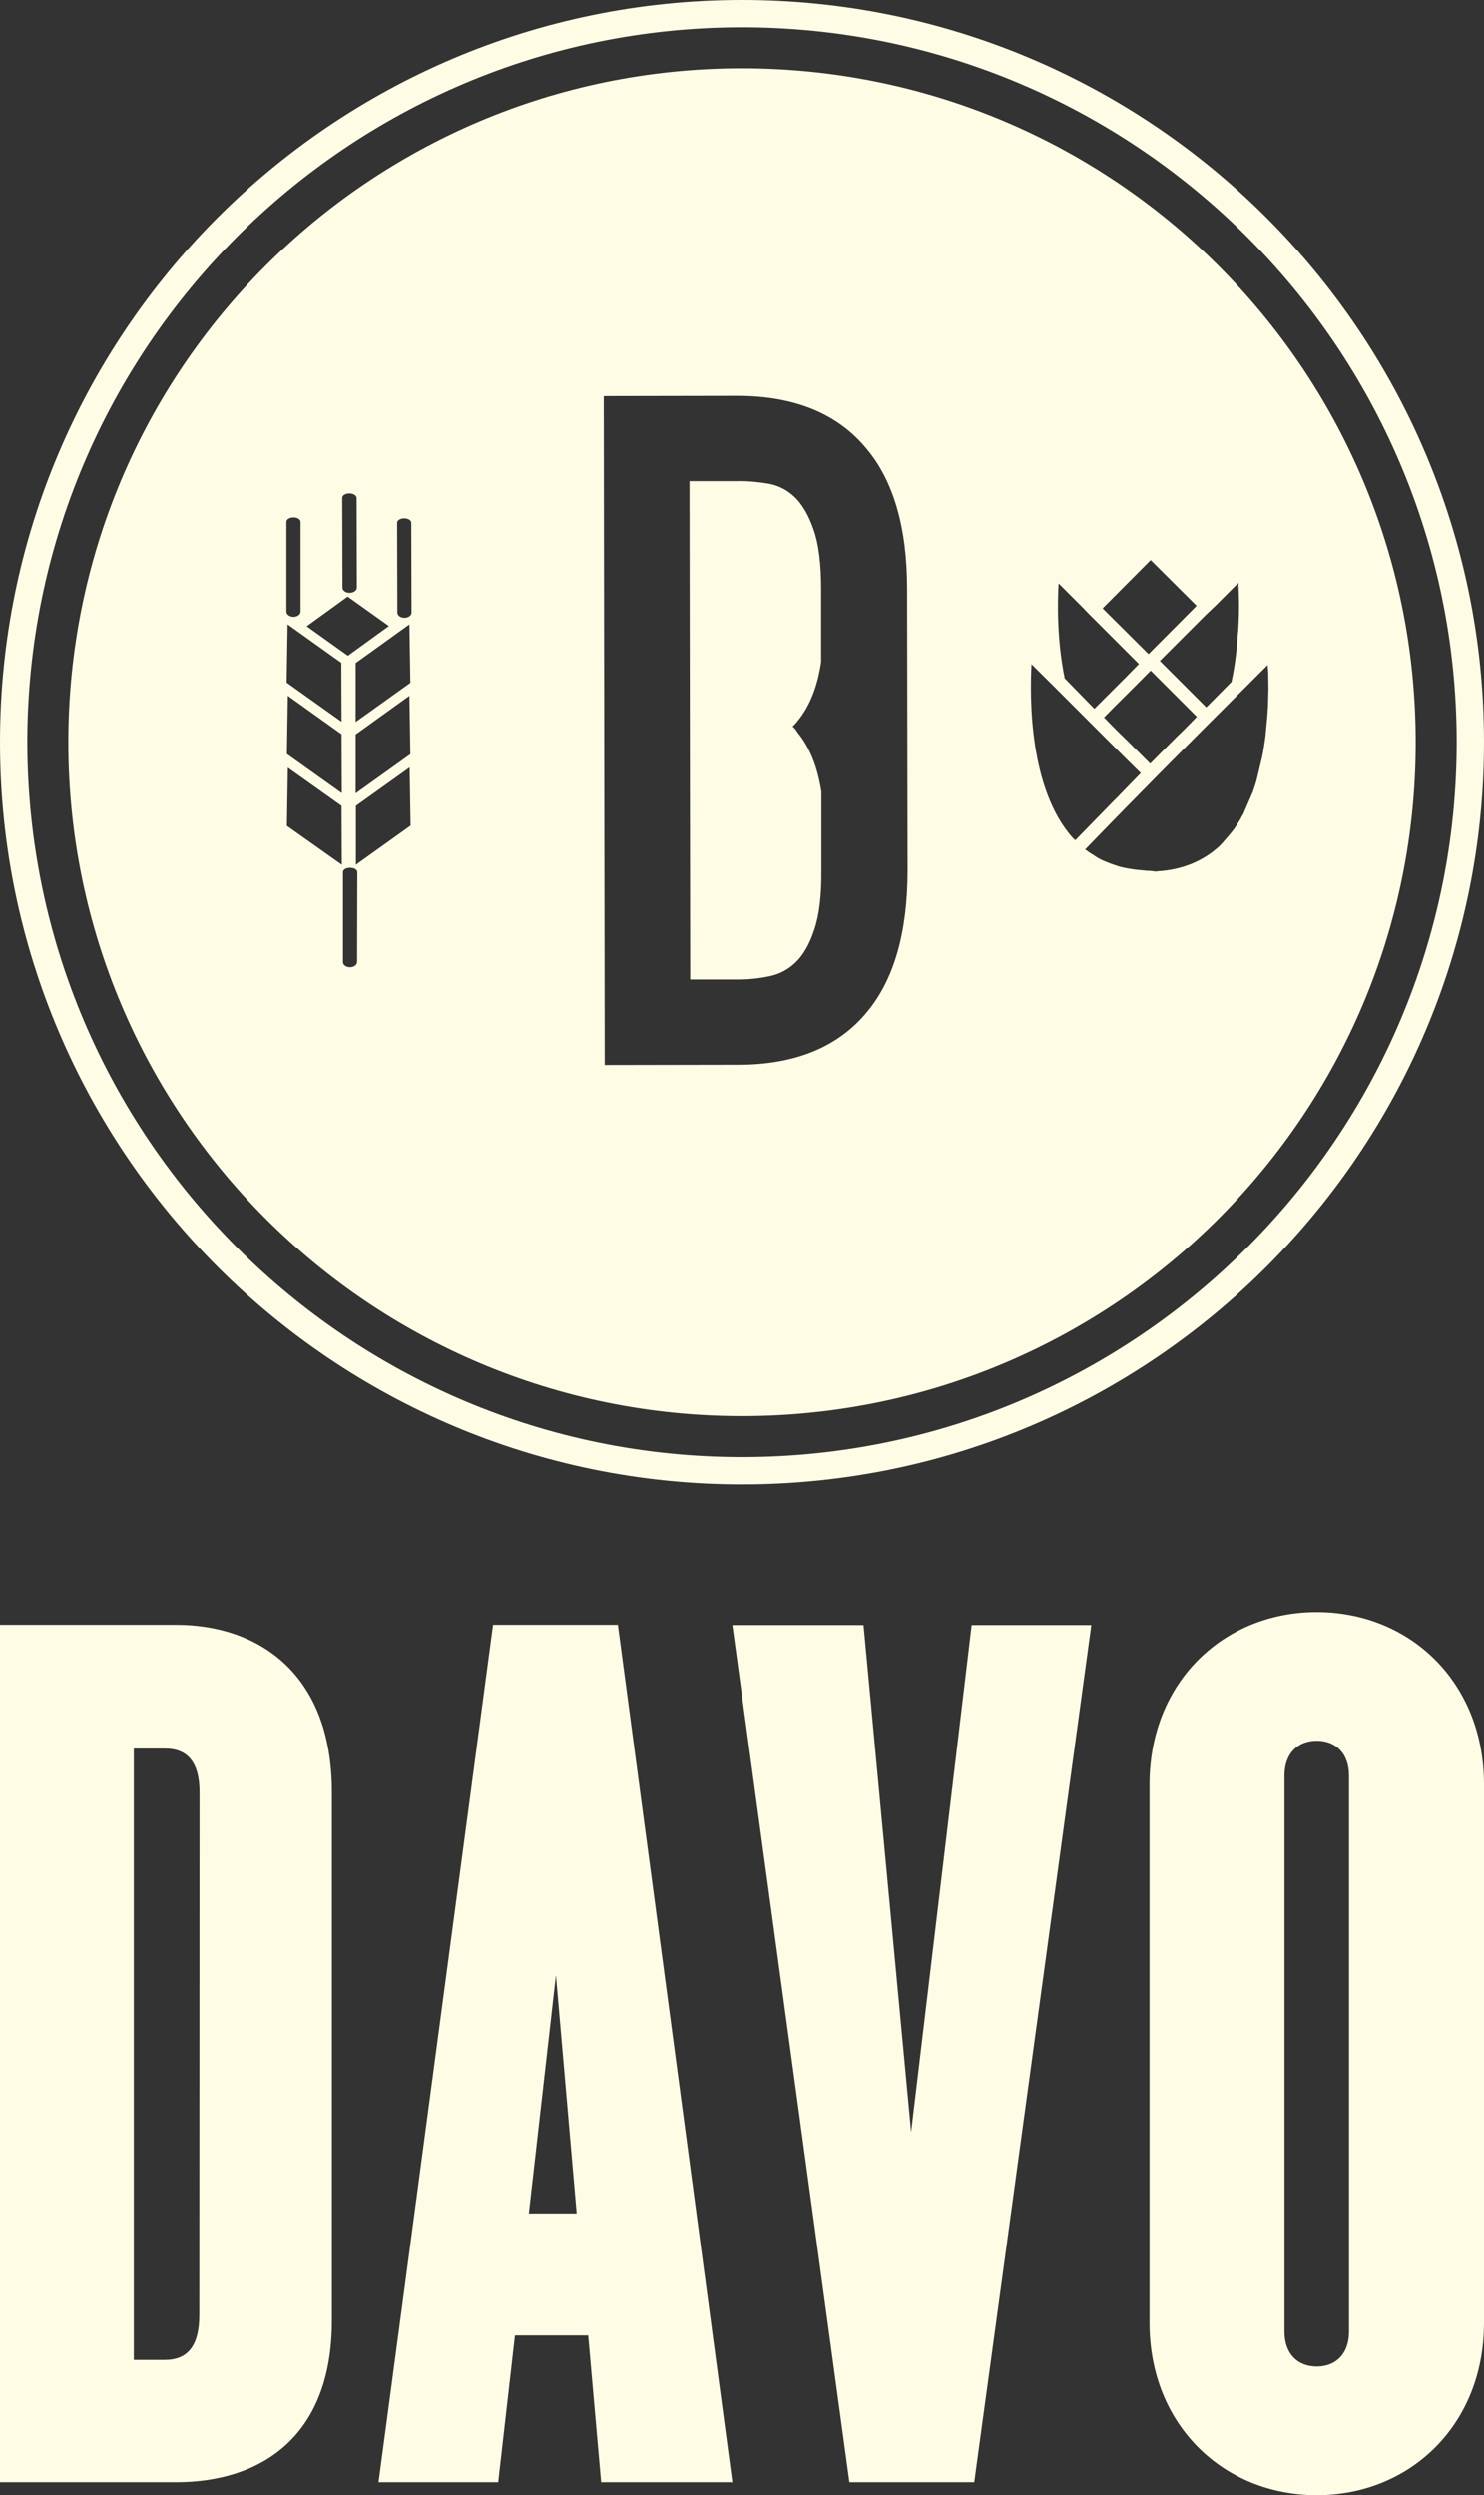
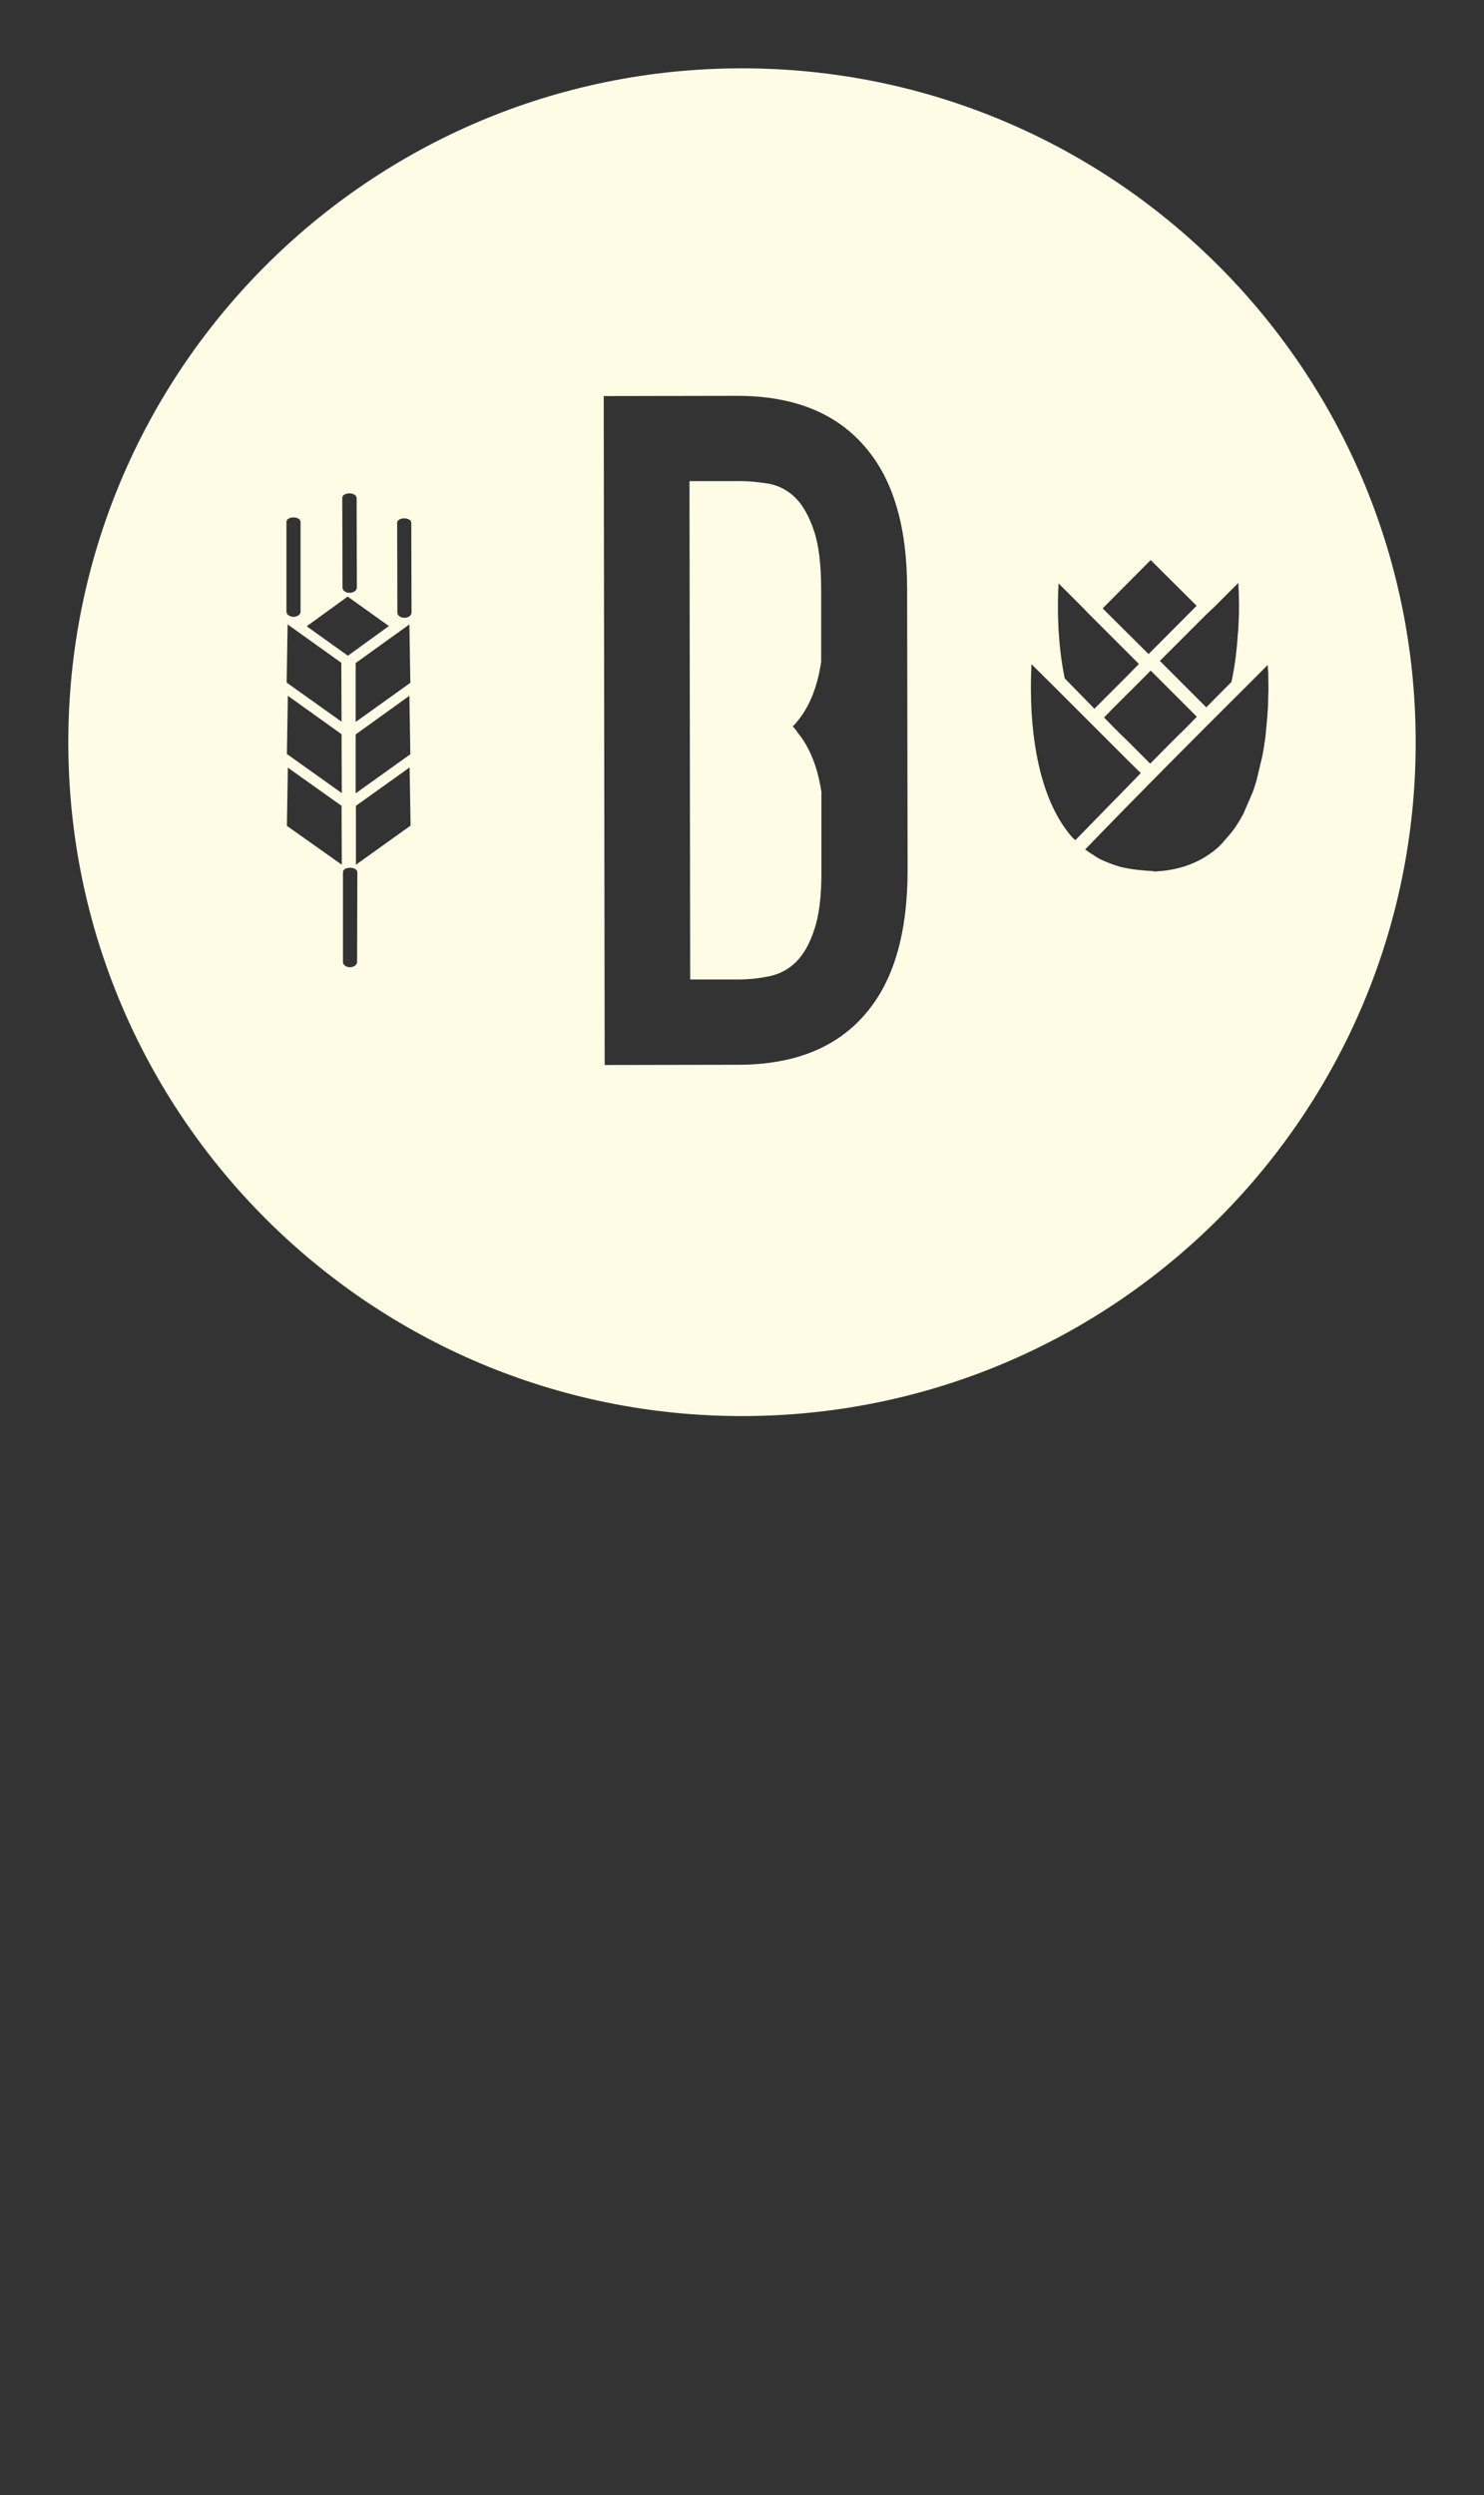
<svg xmlns="http://www.w3.org/2000/svg" version="1.1" id="Layer_1" x="0px" y="0px" viewBox="0 0 630 1059" style="enable-background:new 0 0 630 1059;" xml:space="preserve">
  <rect x="0" y="0" width="630" height="1059" fill="#333333" stroke="none" />
  <style type="text/css">
	.st0{fill:#FFFCE5;}
</style>
-   <path class="st0" d="M84.7,760.7c0-12.6-4.9-18.6-14.7-18.6H56.8v259.5h13.1c9.8,0,14.7-6,14.7-19.1L84.7,760.7L84.7,760.7z   M74.9,1053.5H0V689.6h74.8c34.4,0,66.1,20.2,66.1,71v224C141,1035.5,109.3,1053.5,74.9,1053.5" />
-   <path class="st0" d="M244.8,939.3L236,838.3l-11.5,101.1H244.8L244.8,939.3z M218.6,991.2l-7.1,62.3h-50.8l48.6-363.9h53l48.6,363.9  h-55.7l-5.5-62.3L218.6,991.2L218.6,991.2z" />
-   <polygon class="st0" points="366.6,689.7 386.8,904.9 412.5,689.7 463.3,689.7 413.6,1053.5 360.6,1053.5 310.9,689.7 " />
-   <path class="st0" d="M545.3,753.6v236c0,9.3,5.5,14.8,13.7,14.8s13.7-5.5,13.7-14.8v-236c0-9.3-5.5-14.8-13.7-14.8  S545.3,744.3,545.3,753.6 M630,757.4v228.4c0,43.7-31.7,73.2-71,73.2s-71-29.5-71-73.2V757.4c0-43.7,31.7-73.2,71-73.2  S630,713.7,630,757.4" />
  <path class="st0" d="M538,304.3l-0.1,1.1l-0.7,7.4c-0.4,2.8-0.8,5.7-1.4,8.5l-2.1,8.8c-0.4,1.8-1,3.5-1.8,5.9l-4.1,9.5l-0.6,1  c-0.7,1.4-1.5,2.6-2.6,4.3l-0.6,0.9l-1.3,1.7l-3.6,4.2l-1.4,1.5c-7.1,6.5-16,10.1-26.5,10.7l-0.5,0.1l-2.4-0.3l-0.5,0  c-0.8,0-1.6-0.1-2.4-0.2c-0.8-0.1-1.5-0.1-2.3-0.2c-1.6-0.2-3.2-0.4-4.7-0.7c-1.2-0.2-2.4-0.5-3.5-0.8c-1.4-0.5-2.8-0.9-4-1.4  c-1.1-0.4-2.2-0.9-3.3-1.4c-1.3-0.6-2.4-1.3-3.5-2.1c-1.1-0.6-2.1-1.3-3-2l-0.4-0.2l0-0.1c22.2-23,44.8-45.7,67.5-68.3l10-10l0,0.8  l0.1,1.1l0.1,1.2l0.1,7l-0.2,7.5C538.2,301.2,538.1,302.8,538,304.3 M455.4,355.6c-18.4-20.6-18.3-58.9-17.5-73.7l8.9,8.8  c10.5,10.5,21,21,31.5,31.5l6,5.9l-3.2,3.3c-2.3,2.4-4.7,4.8-7,7.2l-1.5,1.5l-16.1,16.5L455.4,355.6L455.4,355.6z M385.3,369.4  c0,25.9-5.6,45.9-16.9,59.7c-12.3,15.2-30.7,22.8-55.1,22.8l-56.6,0.1l-0.4-283.9L313,168c24.4,0,42.8,7.6,55.1,22.7  c11.3,13.6,17,33.4,17,59.3L385.3,369.4L385.3,369.4z M174.7,260c0,1.2-1.3,2.2-3,2.2s-3-1-3-2.2l-0.1-38.1c0-1.1,1.3-1.9,3-1.9  s3,0.8,3,1.9L174.7,260L174.7,260z M151,306.4l0-25l22.8-16.4l0.4,24.8L151,306.4L151,306.4z M151,336.7l0-25l22.8-16.4l0.4,24.8  L151,336.7L151,336.7z M151.1,367v-25l22.8-16.3l0.4,24.7L151.1,367L151.1,367z M151.6,408.3c0,1.2-1.4,2.2-3,2.2s-3-0.9-3-2.2  l0-38.1c0-1.1,1.2-1.9,3-1.9s3.1,0.8,3.1,1.9L151.6,408.3L151.6,408.3z M121.8,350.5l0.4-24.7L145,342l0.1,25L121.8,350.5  L121.8,350.5z M122.2,295.3l22.8,16.3l0.1,25l-23.3-16.6L122.2,295.3L122.2,295.3z M122.1,265l22.8,16.3l0.1,25l-23.3-16.6  L122.1,265L122.1,265z M121.6,221.5c0-1.1,1.3-1.9,3-1.9s3,0.8,3,1.9l0,38.1c0,1.2-1.4,2.2-3,2.2s-3-1-3-2.2L121.6,221.5  L121.6,221.5z M147.6,253.2l17.5,12.5l-17.4,12.6l-17.5-12.5L147.6,253.2L147.6,253.2z M145.3,211.3c0-1.1,1.3-1.9,3-1.9  s3,0.8,3.1,1.9l0.1,38.1c0,1.2-1.4,2.2-3.1,2.2s-3-1-3-2.2L145.3,211.3L145.3,211.3z M449.4,247.6l10.6,10.6l2,2.1l2,2l19.5,19.5  l0,0l-5.7,5.8l-2,2l-2.1,2.1l-1.2,1.2l-7.9,7.9L452,287.9C448.7,271.9,448.9,255.9,449.4,247.6 M488.5,237.7l19.5,19.4l-20.4,20.5  l-19.5-19.4L488.5,237.7L488.5,237.7z M508.1,304.2l-5.4,5.5l-2.9,2.8l-2.8,2.8l-8.7,8.8l-10-10l-2.9-2.8l-2.9-2.9l-3.8-3.9l3.8-3.9  c5-5,10.1-10,15.1-15.1l0.9-0.9l6.7,6.7l2,2l2,2l0.5,0.5l2.9,2.9L508.1,304.2L508.1,304.2z M516,257.1l9.7-9.7  c0.3,4.6,0.5,11.4,0,19.3c0,0.7-0.1,1.5-0.2,2.3c-0.4,6.5-1.2,13.4-2.7,20.4l-10.7,10.8l-8.8-8.8l-2.1-2.1l-2-2l-6.8-6.8l19.5-19.5  L516,257.1L516,257.1z M314.6,29C156.6,29.2,28.8,157.4,29,315.4C29.2,473.3,157.4,601.2,315.4,601c158-0.2,285.9-128.4,285.6-286.4  C600.8,156.6,472.6,28.8,314.6,29" />
  <path class="st0" d="M337.5,211.1c-3.2-3.1-6.9-5-11.1-5.8c-4.2-0.7-8.7-1.2-13.3-1.1h-20.4l0.3,211.5l20.4,0  c4.6,0,9.1-0.5,13.3-1.4c4.3-0.9,8-2.9,11.1-5.9c3.2-3.1,5.9-7.7,7.9-13.9c2.1-6.2,3.1-14.5,3-25.1l0-33.4  c-1.6-10.4-4.9-18.8-10.1-25.1c-0.4-0.7-1-1.6-2.1-2.6c1.1-1,1.8-1.9,2.1-2.3c5.2-6.3,8.5-14.8,10-25.1l0-30.8c0-10.5-1-18.9-3.1-25  C343.4,218.9,340.7,214.2,337.5,211.1" />
-   <path class="st0" d="M315.4,618.4c-167.3,0.2-303.5-135.7-303.8-303c-0.2-167.3,135.7-303.6,303-303.8  c167.3-0.2,303.6,135.7,303.8,303S482.7,618.2,315.4,618.4 M630,314.6C629.8,140.9,488.3-0.2,314.6,0C140.9,0.2-0.2,141.7,0,315.4  S141.7,630.2,315.4,630C489.1,629.8,630.2,488.3,630,314.6" />
</svg>